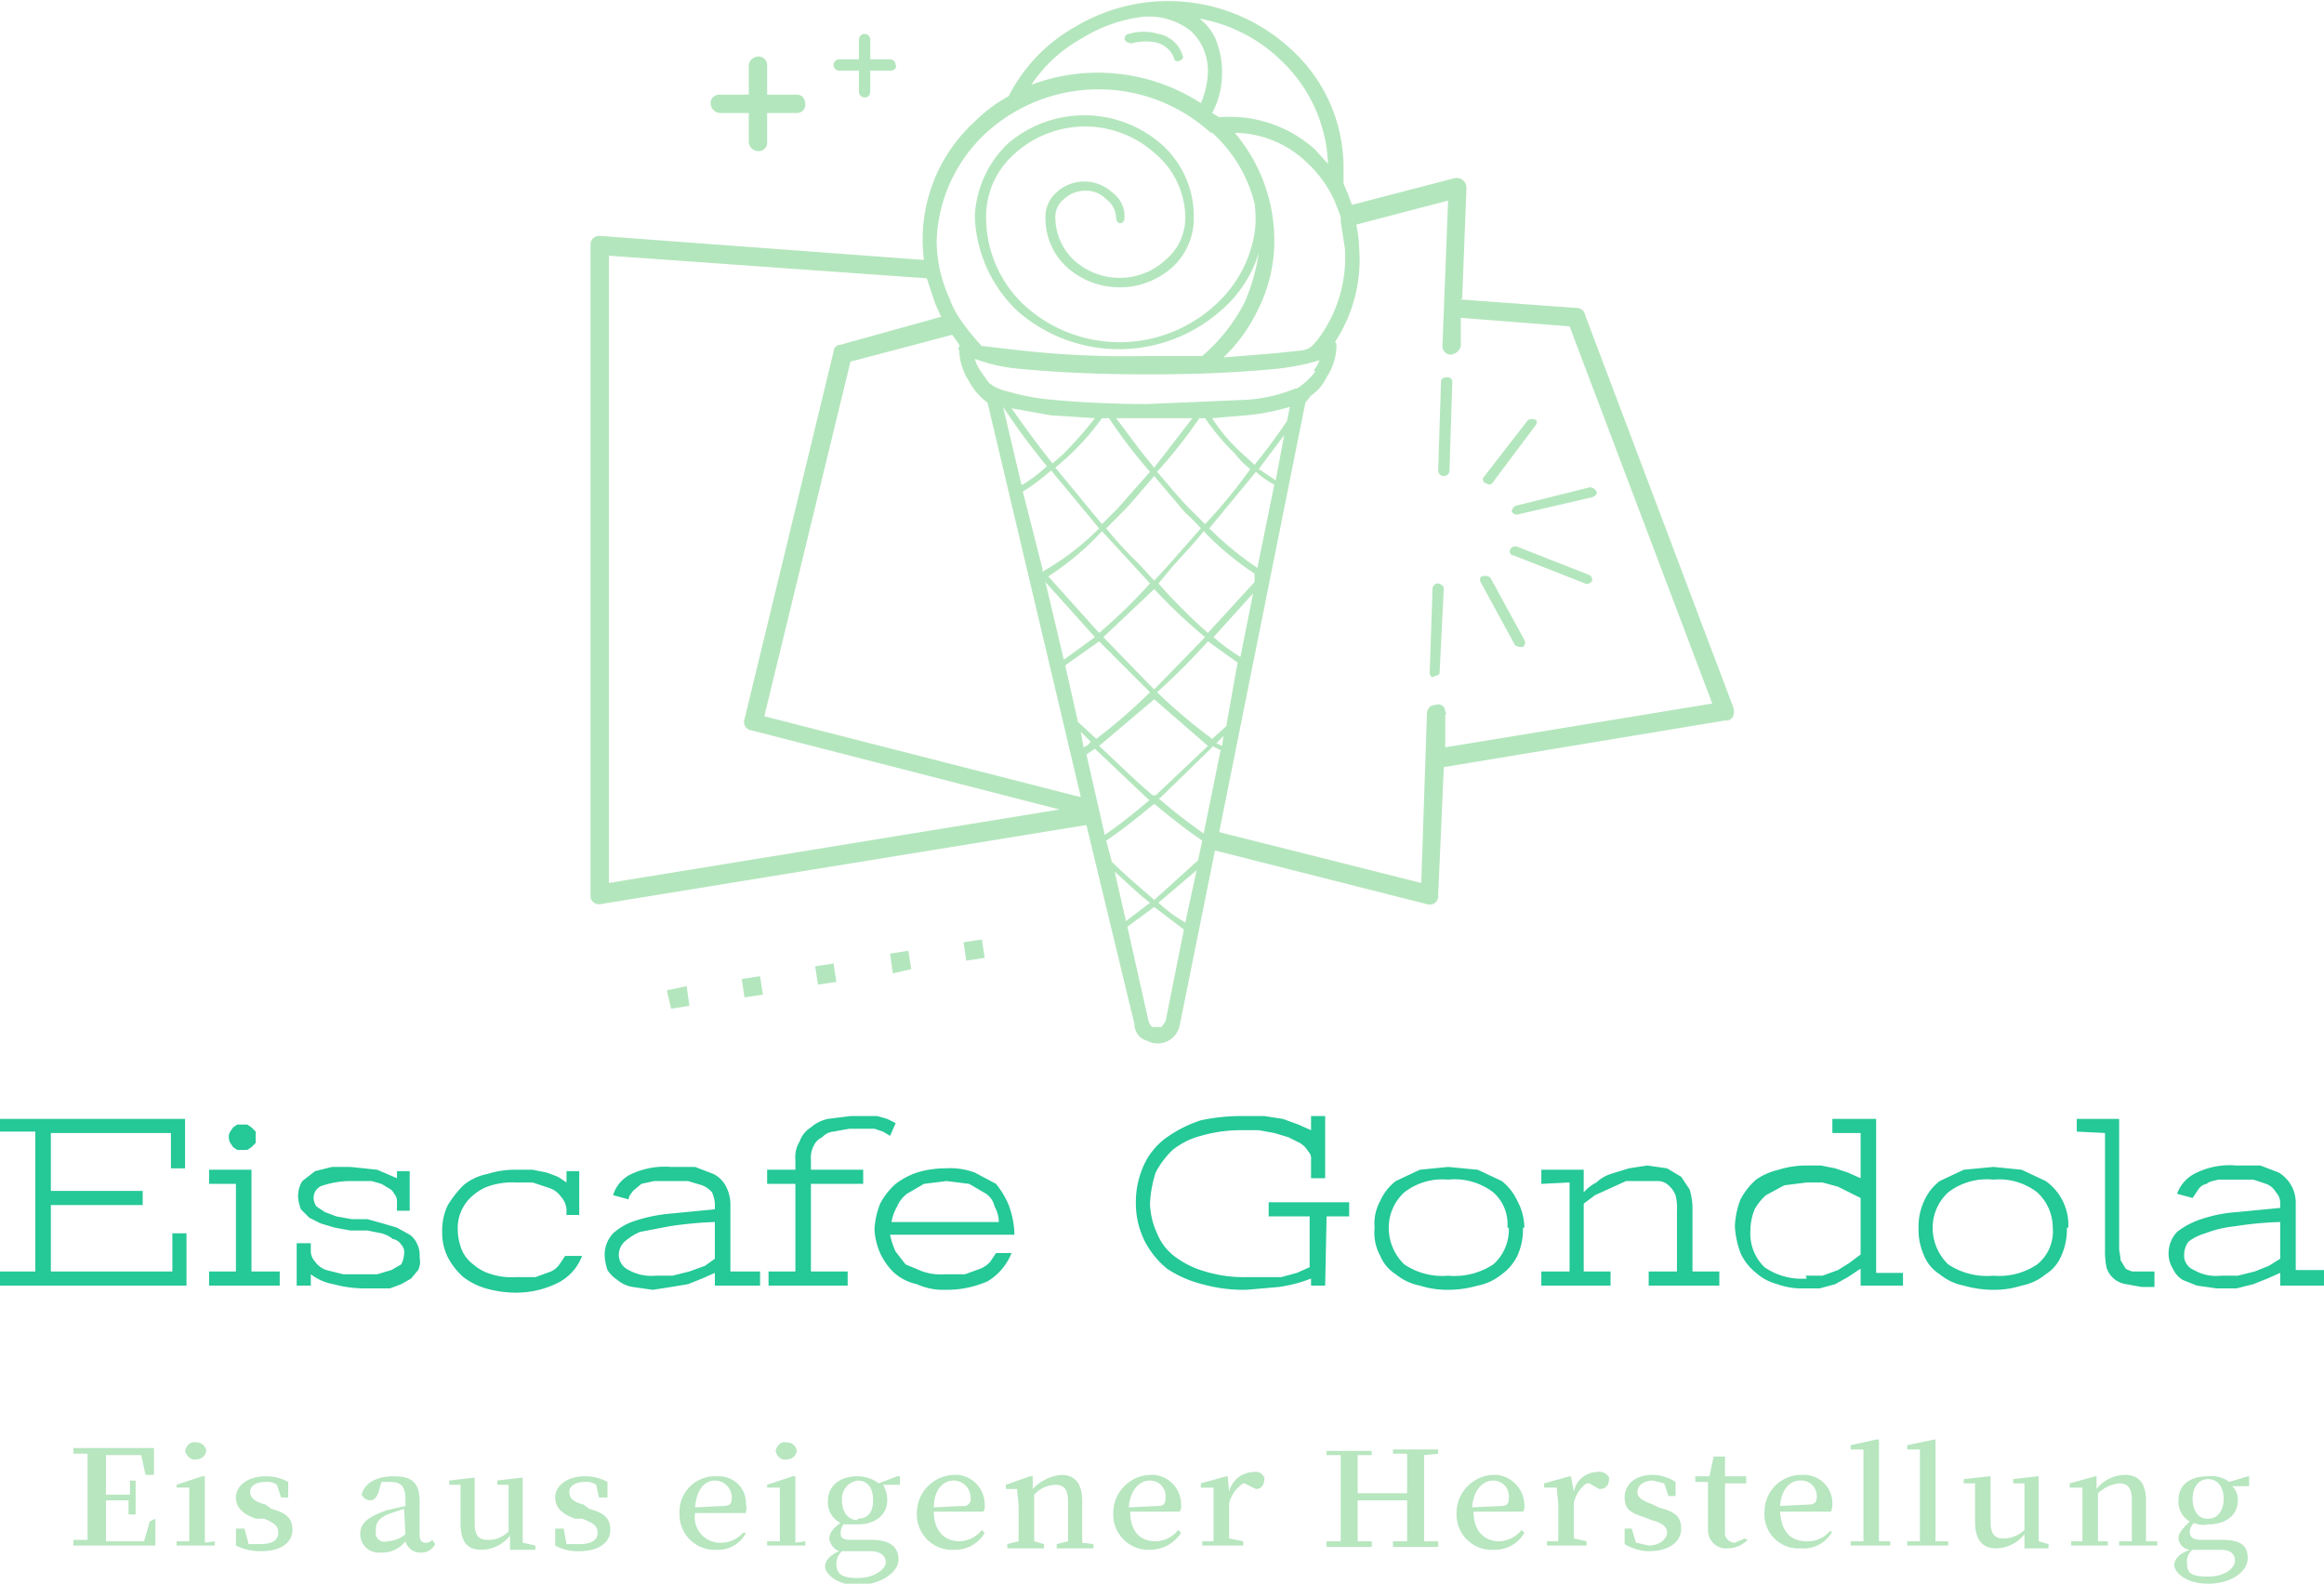
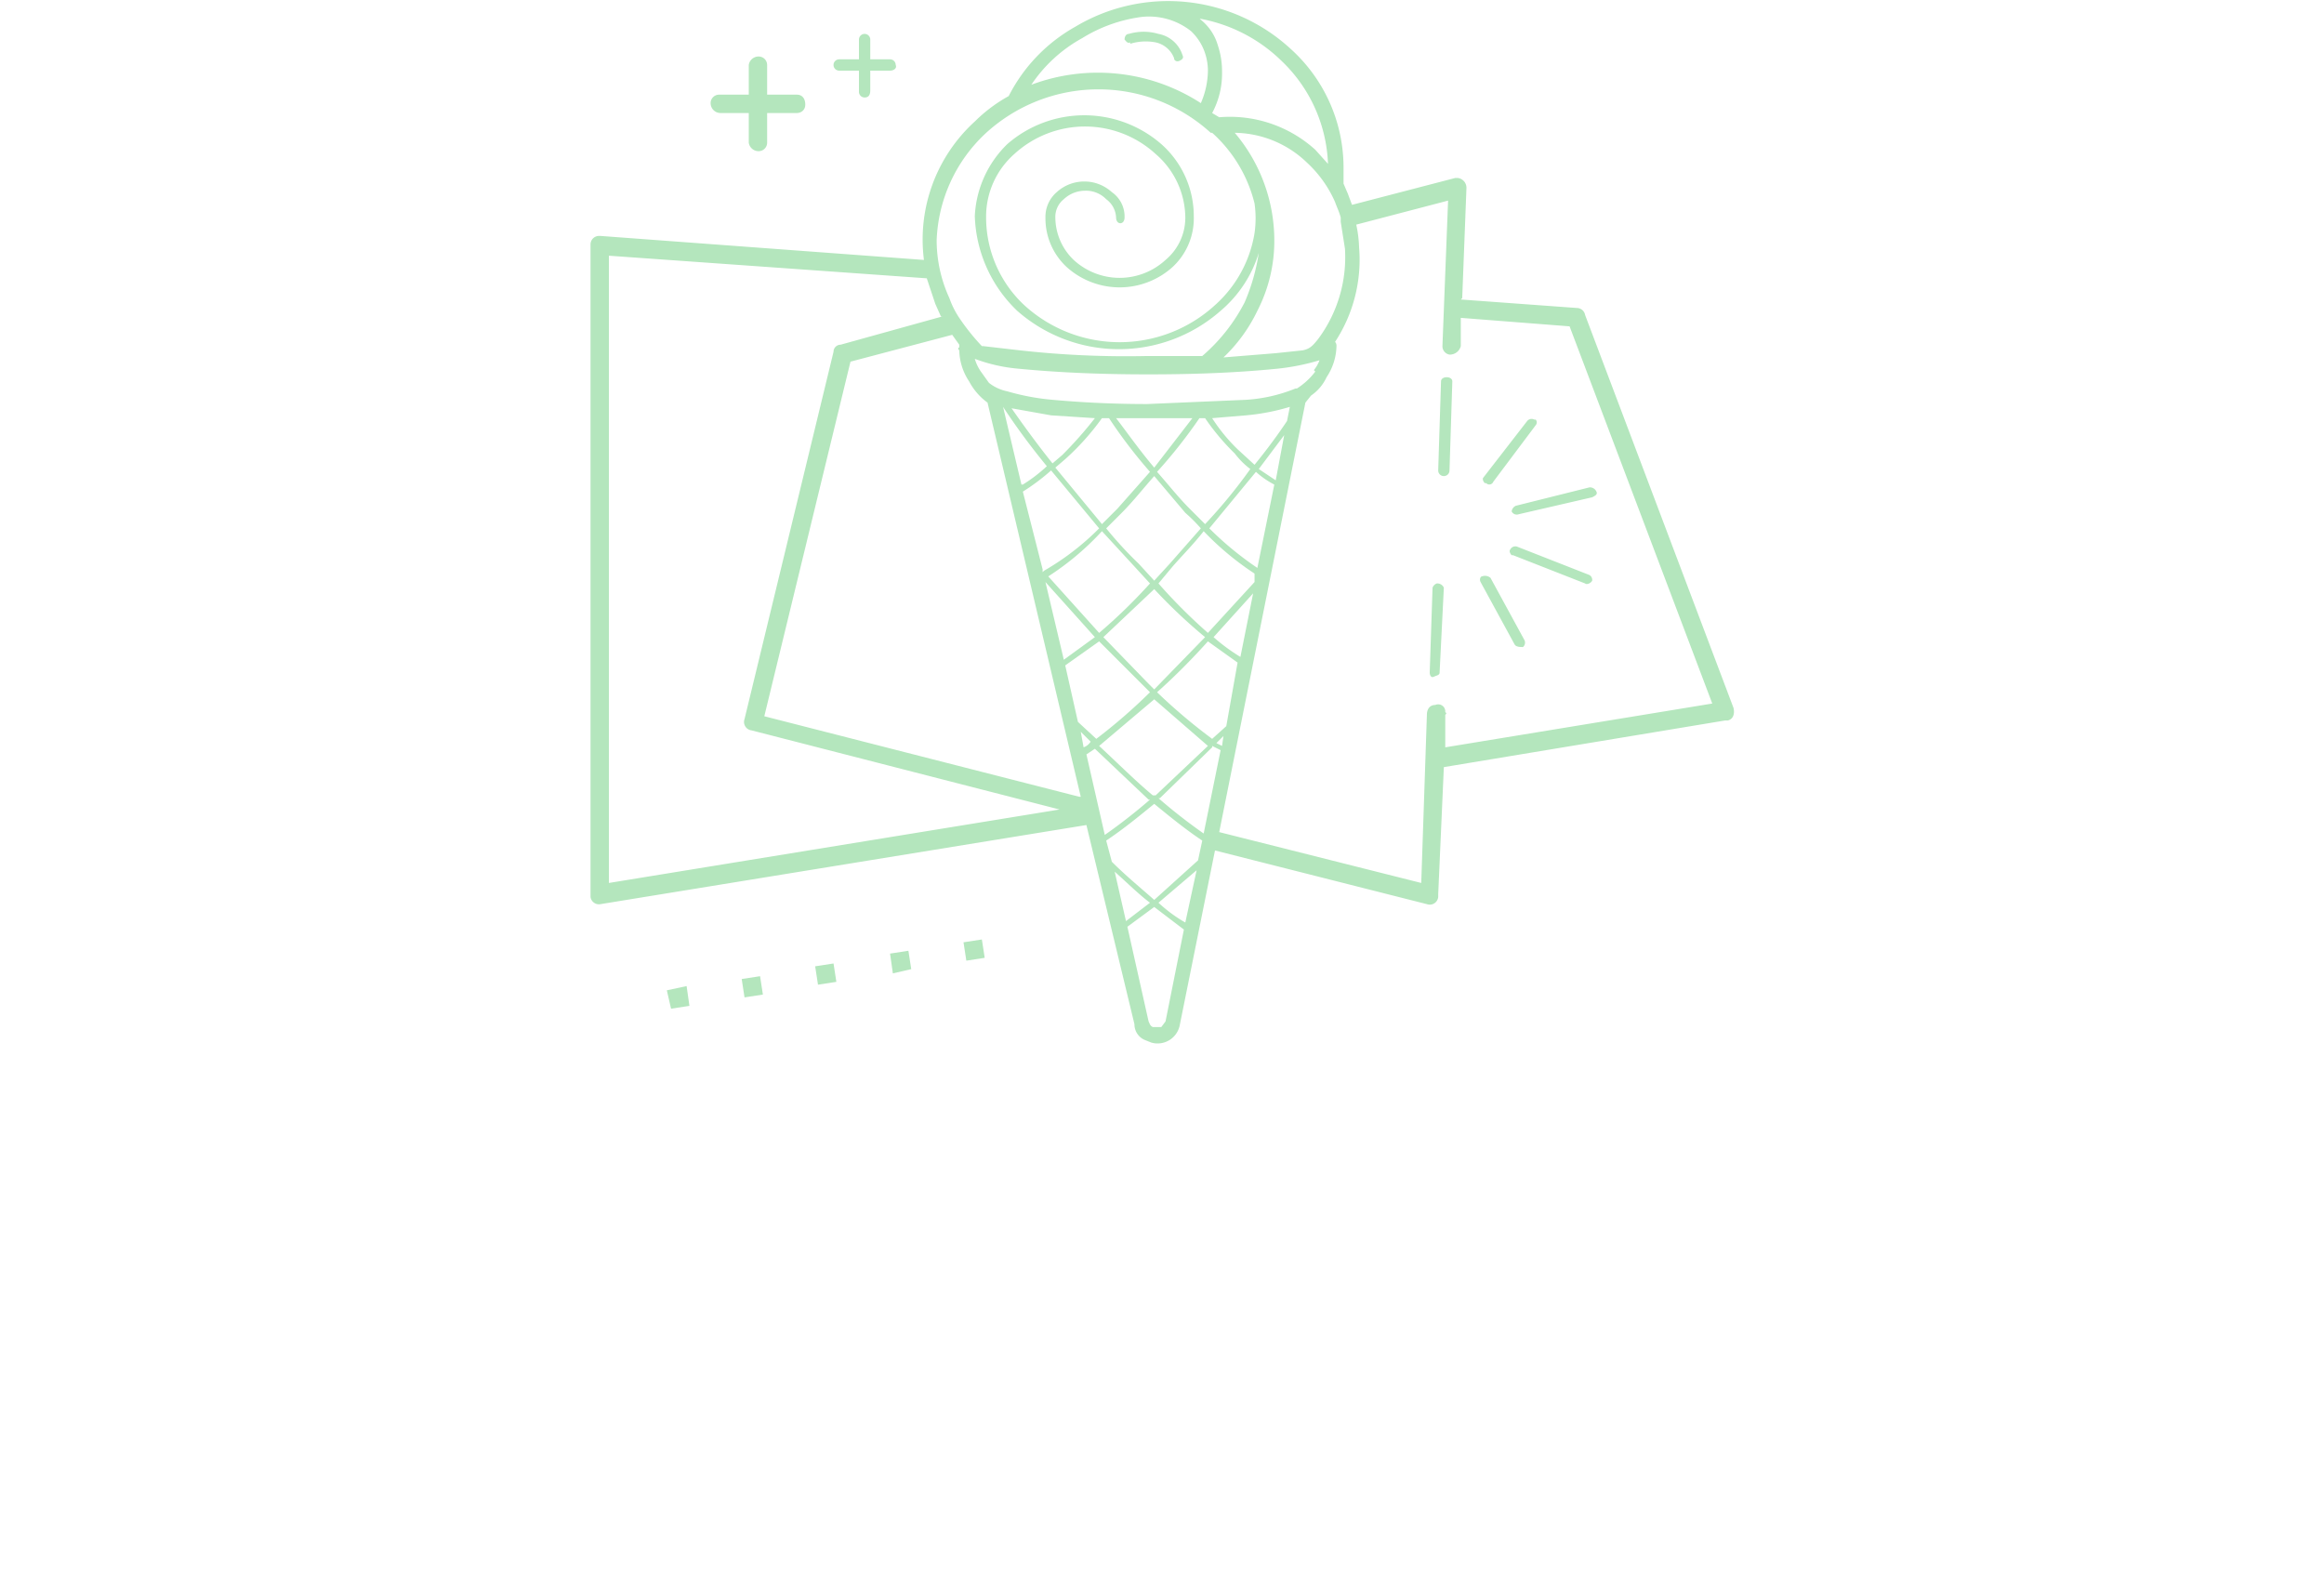
<svg xmlns="http://www.w3.org/2000/svg" width="164.5" height="112.1" viewBox="0 0 164.5 112.1">
  <defs>
    <style>.cls-1{fill:#b7e6bf;}.cls-2{fill:#25c897;}.cls-3{fill:#b4e6bd;}</style>
  </defs>
  <g id="Ebene_2" data-name="Ebene 2">
    <g id="Ebene_1-2" data-name="Ebene 1">
-       <path id="id-6izo4zJp28" class="cls-1" d="M10.6,107.7l-.4,1.4H7.5v-2.9H9.1v1h.5v-2.4H9.2v1H7.5V103H10l.3,1.4h.6v-1.9H5.2v.4h1v6.1h-1v.4H11v-1.9Zm3.3-4.4a.7.7,0,0,0,.7-.6h0a.7.7,0,0,0-.7-.6h0c-.4-.1-.7.2-.8.6h0c.1.4.5.7.8.6Zm.6,5.9v-4.7h-.2l-1.8.6v.2h.9v3.8h-.9v.3h2.7v-.3Zm4.3-2.7c-.8-.2-1.1-.5-1.1-.9s.4-.7,1.1-.7a1.1,1.1,0,0,1,.8.2l.3.9h.5v-1.1a3.2,3.2,0,0,0-1.6-.4c-1.3,0-2.1.7-2.1,1.5s.6,1.2,1.4,1.5h.6c.7.3,1,.5,1,1s-.4.8-1.3.8h-.8l-.3-1.1h-.6v1.2a3.9,3.9,0,0,0,1.8.4c1.5,0,2.2-.7,2.2-1.5s-.4-1.2-1.5-1.5Zm9.9,2.1a2.1,2.1,0,0,1-1.3.5.6.6,0,0,1-.8-.6v-.2c0-.5.2-.9,1.1-1.2l.9-.3Zm1.9.4a.6.6,0,0,1-.5.2c-.2,0-.4-.1-.4-.6v-2.3c0-1.3-.5-1.8-1.8-1.8s-2.1.5-2.3,1.3a.7.7,0,0,0,.6.4q.4,0,.6-.6l.2-.7h.6c.8,0,1.1.3,1.1,1.3v.4l-1.3.3c-1.5.5-1.9,1-1.9,1.7a1.3,1.3,0,0,0,1.3,1.3H27a2.1,2.1,0,0,0,1.7-.8,1.1,1.1,0,0,0,1.1.8,1.1,1.1,0,0,0,1-.6Zm6.4.2v-4.6h-.1l-1.7.2v.3H36v3.3a2,2,0,0,1-1.5.6c-.6,0-.9-.3-.9-1.2v-3.2h-.1l-1.7.2v.3h.8v2.7c0,1.4.5,1.9,1.5,1.9a2.6,2.6,0,0,0,2-1v1h1.8v-.3Zm4.3-2.7c-.8-.2-1-.5-1-.9s.4-.7,1.1-.7a1.2,1.2,0,0,1,.8.2l.2.9H43v-1.1a3.2,3.2,0,0,0-1.6-.4c-1.3,0-2.1.7-2.1,1.5s.6,1.2,1.4,1.5h.5c.8.3,1.1.5,1.1,1s-.4.8-1.3.8h-.9l-.2-1.1h-.6v1.2a3.3,3.3,0,0,0,1.7.4c1.5,0,2.2-.7,2.2-1.5s-.4-1.2-1.5-1.5Zm7.9.2c.1-1.3.7-1.9,1.4-1.9a1.2,1.2,0,0,1,1.2,1.2h0c0,.4-.1.6-.6.6Zm3.6.4c0-.2.1-.4,0-.6a1.9,1.9,0,0,0-1.9-2h-.2a2.5,2.5,0,0,0-2.6,2.6,2.5,2.5,0,0,0,2.3,2.6h.3a2.2,2.2,0,0,0,2.1-1.2h-.2a2.1,2.1,0,0,1-1.5.7,1.8,1.8,0,0,1-1.9-2.1Zm2.9-3.8a.7.7,0,0,0,.7-.6h0a.7.7,0,0,0-.7-.6h0c-.4-.1-.7.2-.8.6h0c.1.4.4.7.8.6Zm.6,5.9v-4.7h-.2l-1.8.6v.2h.9v3.8h-.9v.3H57v-.3Zm4.4-1.6c-.7,0-1.1-.6-1.1-1.4a1.3,1.3,0,0,1,1.1-1.4c.7,0,1.1.5,1.1,1.4s-.4,1.3-1.1,1.3Zm.9,2.2c.8,0,1.1.4,1.1.8s-.7,1.1-2,1.1-1.5-.4-1.5-1.1a1.2,1.2,0,0,1,.4-.8h2Zm2.1-5.3h-.2l-1.3.5a2.5,2.5,0,0,0-1.5-.5c-1.3,0-2.1.7-2.1,1.8a1.6,1.6,0,0,0,.9,1.5c-.6.4-.8.8-.8,1.1a1.1,1.1,0,0,0,.7.9c-.7.3-1,.7-1,1.1s.7,1.3,2.3,1.3,2.9-.9,2.9-1.8-.6-1.4-1.9-1.4H60.2c-.6,0-.7-.2-.7-.5a1.1,1.1,0,0,1,.2-.6h1c1.3,0,2.1-.7,2.1-1.7a2,2,0,0,0-.3-1.1h1.2Zm2.4,2.2c0-1.3.7-1.9,1.4-1.9a1.2,1.2,0,0,1,1.2,1.2h0a.5.5,0,0,1-.6.6Zm3.5.3a.7.7,0,0,0,.1-.5,2.1,2.1,0,0,0-1.9-2.1h-.2a2.7,2.7,0,0,0-2.7,2.7,2.5,2.5,0,0,0,2.3,2.6h.4a2.4,2.4,0,0,0,2.1-1.2l-.2-.2a2.1,2.1,0,0,1-1.6.8c-1,0-1.8-.7-1.8-2.1Zm7,2.2v-2.9c0-1.3-.5-1.9-1.5-1.9a3.2,3.2,0,0,0-2,1v-.9h-.2l-1.7.6v.3H72c0,.4.1.8.1,1.3v2.4l-.8.2v.3h2.6v-.3l-.7-.2v-3.3a2.1,2.1,0,0,1,1.5-.7c.6,0,.9.3.9,1.2v2.8l-.8.2v.3h2.6v-.3Zm3.3-2.5c.1-1.3.8-1.9,1.5-1.9a1.1,1.1,0,0,1,1.1,1.2h0c0,.4-.1.6-.5.6Zm3.6.3a.7.7,0,0,0,.1-.5,2.1,2.1,0,0,0-1.9-2.1h-.3a2.7,2.7,0,0,0-2.6,2.7,2.5,2.5,0,0,0,2.3,2.6h.3a2.6,2.6,0,0,0,2.2-1.2l-.2-.2a2.1,2.1,0,0,1-1.6.8c-1.1,0-1.8-.7-1.8-2.1Zm3.4-2.5h-.1L85,105v.3h.9v3.8h-.8v.3H88v-.3l-1-.2v-2.5a2.4,2.4,0,0,1,1-1.4h.1l.8.4c.4,0,.6-.3.6-.8a.7.7,0,0,0-.8-.4,1.8,1.8,0,0,0-1.7,1.4Zm14.9-1.6v-.3H98.6v.3h1v2.8H96.1V103h1v-.3H93.9v.3h1v6.1h-1v.4h3.2v-.4h-1v-2.9h3.5v2.9h-1v.4h3.2v-.4h-1V103Zm2.4,3.8c.1-1.3.8-1.9,1.5-1.9a1.1,1.1,0,0,1,1.1,1.2h0c0,.4-.1.6-.5.6Zm3.6.3a.7.7,0,0,0,.1-.5,2.2,2.2,0,0,0-1.9-2.1h-.3a2.7,2.7,0,0,0-2.6,2.7,2.5,2.5,0,0,0,2.3,2.6h.3a2.4,2.4,0,0,0,2.2-1.2l-.2-.2a2.1,2.1,0,0,1-1.6.8c-1,0-1.8-.7-1.8-2.1Zm3.4-2.5h-.1l-1.8.5v.3h.9c0,.4.1.8.1,1.4v2.4h-.8v.3h2.8v-.3l-.9-.2v-2.5a2.3,2.3,0,0,1,.9-1.4h.2l.7.4c.5,0,.7-.3.7-.8a.8.8,0,0,0-.9-.4,1.7,1.7,0,0,0-1.6,1.4Zm5.8,2c-.8-.3-1.1-.5-1.1-.9s.4-.8,1.1-.8l.8.2.3.9h.5v-1a3,3,0,0,0-1.6-.5c-1.3,0-2,.7-2,1.6s.5,1.1,1.4,1.4l.5.2c.8.2,1.1.5,1.1.9s-.5.9-1.3.9l-.9-.2-.3-1H115v1.1a3.4,3.4,0,0,0,1.7.5c1.5,0,2.3-.7,2.3-1.6s-.5-1.2-1.6-1.5Zm6.5,2.4-.7.3a.7.7,0,0,1-.7-.8V105h1.5v-.5h-1.5v-1.4h-.8l-.3,1.4h-1v.4h.9v3.4a1.3,1.3,0,0,0,1.1,1.3h.3a2,2,0,0,0,1.4-.6Zm2.5-2.3c.1-1.3.8-1.8,1.4-1.8a1.1,1.1,0,0,1,1.2,1.1h0c0,.4-.1.6-.6.6Zm3.6.4a1.3,1.3,0,0,0,.1-.6,2,2,0,0,0-2-2h-.2a2.6,2.6,0,0,0-2.6,2.6,2.4,2.4,0,0,0,2.3,2.6h.3a2.3,2.3,0,0,0,2.2-1.2h-.2a2,2,0,0,1-1.6.7c-1.1,0-1.8-.6-1.9-2.1Zm3.4,2.1v-7.2h-.2l-1.8.4v.3h.9v6.5H131v.3h2.8v-.3Zm4,0v-7.2h-.1l-1.9.4v.3h.9v6.5H135v.3h2.9v-.3Zm7.3,0v-4.6h-.1l-1.7.2v.3h.8v3.3a2.2,2.2,0,0,1-1.5.6c-.6,0-.9-.3-.9-1.2v-3.2h-.1l-1.8.2v.3h.8v2.7c0,1.4.6,1.9,1.5,1.9a2.6,2.6,0,0,0,2-1v1h1.7v-.3Zm7.6,0v-2.9c0-1.3-.6-1.8-1.5-1.8a2.6,2.6,0,0,0-2,1v-.9h-.1l-1.8.5v.3h.9v3.8h-.8v.3h2.6v-.3h-.7v-3.4a2.6,2.6,0,0,1,1.5-.7c.6,0,.9.3.9,1.2v2.9H150v.3h2.7v-.3Zm4.3-1.6c-.6,0-1-.6-1-1.4s.4-1.4,1.1-1.4,1.1.6,1.1,1.4-.4,1.4-1.1,1.4Zm1,2.2c.8,0,1,.4,1,.8s-.6,1.1-1.9,1.1-1.5-.3-1.5-1a1,1,0,0,1,.4-.9h2Zm2-5.2h-.1l-1.3.4a2.1,2.1,0,0,0-1.5-.4c-1.3,0-2.1.6-2.1,1.7a1.6,1.6,0,0,0,.8,1.5c-.5.5-.8.8-.8,1.2a.9.9,0,0,0,.8.8c-.8.3-1.1.7-1.1,1.1s.7,1.3,2.4,1.3,2.8-.9,2.8-1.8-.5-1.3-1.8-1.3h-1.5c-.6,0-.8-.2-.8-.6a.9.9,0,0,1,.3-.6,1.6,1.6,0,0,0,1,.1c1.2,0,2.1-.6,2.1-1.7a1.3,1.3,0,0,0-.4-1h1.2Z" />
-       <path id="id-D6z1nYkh16" class="cls-2" d="M13.1,82.7h-1V80.2H3.6v4.1h6.5v1H3.6V90h8.6V87.3h1V91H0V90H2.5V80.1H0v-.9H13.1Zm1.7,1.1v-1h3V90h2v1h-5V90h1.9V83.8Zm1.4-3.3h0a.6.6,0,0,1,.1-.4l.2-.3.3-.2h.7l.3.2.3.3v.4h0v.4l-.3.3-.3.2h-.7l-.3-.2-.2-.3a.8.8,0,0,1-.1-.4ZM22,91H21V88h1v.5a1.1,1.1,0,0,0,.3.8,1.6,1.6,0,0,0,.8.6l1.2.3h2.4l1-.3.7-.4a1.9,1.9,0,0,0,.2-.7h0a.8.8,0,0,0-.2-.7.9.9,0,0,0-.6-.4,2,2,0,0,0-.8-.4l-1-.2H24.8l-1.1-.2-1-.3-.8-.4-.6-.6a2.9,2.9,0,0,1-.2-.9h0a2,2,0,0,1,.3-1.1l.9-.7,1.2-.3h1.3l1.9.2,1.4.6h0v-.5H29v2.8h-.9V85a.8.8,0,0,0-.2-.5.8.8,0,0,0-.4-.4l-.5-.3-.7-.2H24.9a6.4,6.4,0,0,0-2,.3.9.9,0,0,0-.7.9h0a1.1,1.1,0,0,0,.2.6l.6.4.8.3,1.1.2H26l1.1.3,1,.3.9.5a1.5,1.5,0,0,1,.5.6,1.8,1.8,0,0,1,.2,1h0a1.4,1.4,0,0,1-.1.9l-.5.6-.7.4-.8.3H25.9a8.5,8.5,0,0,1-2.3-.3,3.7,3.7,0,0,1-1.6-.7h0Zm19-5h-.9v-.4a1.5,1.5,0,0,0-.4-.9,1.6,1.6,0,0,0-.8-.6l-1.2-.4H36.5a5.2,5.2,0,0,0-1.7.2,3.3,3.3,0,0,0-1.3.7,3,3,0,0,0-1.1,2.4h0a4,4,0,0,0,.3,1.5,2.5,2.5,0,0,0,.8,1,3.3,3.3,0,0,0,1.3.7,4.7,4.7,0,0,0,1.7.2h1.4l1.1-.4a1.5,1.5,0,0,0,.6-.5l.4-.6h1.2a3.5,3.5,0,0,1-1.7,1.9,6.6,6.6,0,0,1-3,.7h0a7.6,7.6,0,0,1-2.1-.3,4.8,4.8,0,0,1-1.6-.8,4.9,4.9,0,0,1-1.1-1.4,3.9,3.9,0,0,1-.4-1.8h0a4.1,4.1,0,0,1,.4-1.9,7.6,7.6,0,0,1,1.1-1.4,3.8,3.8,0,0,1,1.7-.8,6.4,6.4,0,0,1,2-.3h1.2l1,.2.8.3.6.4h0v-.8H41Zm9.6,5v-.9l-.9.4-1,.4-1.2.2-1.3.2h0l-1.4-.2a2.2,2.2,0,0,1-1.1-.5,2.3,2.3,0,0,1-.7-.7,3.6,3.6,0,0,1-.2-1.1h0a2.2,2.2,0,0,1,.6-1.5,4.2,4.2,0,0,1,1.6-.9,11.1,11.1,0,0,1,2.5-.5l3.1-.3h0v-.4a2.4,2.4,0,0,0-.2-.8,1.8,1.8,0,0,0-.7-.5l-1-.3H46.3l-.9.2-.6.5c-.1.2-.3.3-.3.6h0l-1.1-.3a2.4,2.4,0,0,1,1.3-1.5,5.6,5.6,0,0,1,2.8-.5h1.7l1.3.5a2,2,0,0,1,.9.9,2.8,2.8,0,0,1,.3,1.3h0V90h2.1v1Zm0-2V86.5a26.9,26.9,0,0,0-3.2.3l-2.1.4a4.1,4.1,0,0,0-1.1.7,1.3,1.3,0,0,0-.4.9h0a1.2,1.2,0,0,0,.7,1.1,3.3,3.3,0,0,0,1.9.4h1.2l1.2-.3,1.1-.4.7-.5Zm3.7-5.2v-1h2v-.7a2.1,2.1,0,0,1,.3-1.3,1.9,1.9,0,0,1,.8-1,2.7,2.7,0,0,1,1.2-.6l1.6-.2h1.9l.7.2.6.3h0l-.4.9-.5-.3-.6-.2H60.1l-1.1.2a1.2,1.2,0,0,0-.8.4,1.2,1.2,0,0,0-.6.6,1.8,1.8,0,0,0-.2,1h0v.7h3.7v1H57.4V90H60v1H54.4V90h1.9V83.8Zm8.8,2.7h7.6a2.3,2.3,0,0,0-.3-1.1,1.5,1.5,0,0,0-.6-.9l-1.2-.7L67,83.6h0l-1.6.2-1.2.7a2.2,2.2,0,0,0-.7.9,3.6,3.6,0,0,0-.4,1.1Zm3.8,4.8h0a4.5,4.5,0,0,1-2-.4,3.5,3.5,0,0,1-1.6-.8,4.5,4.5,0,0,1-1-1.4,4.7,4.7,0,0,1-.4-1.7h0a5.8,5.8,0,0,1,.4-1.8,4.9,4.9,0,0,1,1.1-1.4,5.3,5.3,0,0,1,1.5-.8,6.9,6.9,0,0,1,2-.3h0A5.1,5.1,0,0,1,69,83l1.5.8a6,6,0,0,1,.9,1.5,6.5,6.5,0,0,1,.4,1.9h0v.2H63a5.6,5.6,0,0,0,.4,1.2l.7.9,1.2.5a4.1,4.1,0,0,0,1.6.2h1.4l1.1-.4a1.8,1.8,0,0,0,.7-.5l.4-.6h1.1a4.1,4.1,0,0,1-1.7,2,7.2,7.2,0,0,1-2.9.6ZM93.8,91h-1v-.5a9.8,9.8,0,0,1-2.3.6l-2.3.2h0a11,11,0,0,1-3.1-.4,8,8,0,0,1-2.5-1.1,6.2,6.2,0,0,1-1.6-2,6,6,0,0,1-.6-2.7h0a6.3,6.3,0,0,1,.6-2.7,4.9,4.9,0,0,1,1.6-1.9A9,9,0,0,1,85,79.3a13.6,13.6,0,0,1,2.9-.3h1.6l1.3.2,1.1.4.9.4h0V79h1v4.4h-1V82.1a.7.7,0,0,0-.2-.6,1.7,1.7,0,0,0-.6-.6l-.8-.4-1-.3L89.1,80H88a10.3,10.3,0,0,0-3,.4,5.4,5.4,0,0,0-2,1,6.1,6.1,0,0,0-1.2,1.6,8.5,8.5,0,0,0-.4,2.2h0a5.4,5.4,0,0,0,.5,2.1,3.8,3.8,0,0,0,1.2,1.6,6.5,6.5,0,0,0,2.2,1.1,9.5,9.5,0,0,0,3,.4h2.4l1.1-.3.9-.4h0V86.1H89.8v-1h5.7v1H93.9Zm14-4.1h0a4.5,4.5,0,0,1-.4,2,3.5,3.5,0,0,1-1.1,1.3,3.8,3.8,0,0,1-1.7.8,7.6,7.6,0,0,1-2.1.3h0a6.4,6.4,0,0,1-2-.3,3.8,3.8,0,0,1-1.7-.8,2.8,2.8,0,0,1-1.1-1.3,3.4,3.4,0,0,1-.4-2h0a3.3,3.3,0,0,1,.4-1.9,3.6,3.6,0,0,1,1.1-1.4l1.7-.8,2-.2h0l2.1.2,1.7.8a3.8,3.8,0,0,1,1.1,1.4,4.1,4.1,0,0,1,.5,1.9Zm-1.1,0h0a3,3,0,0,0-1-2.5,4.5,4.5,0,0,0-3.2-.9h0a4.4,4.4,0,0,0-3.1.9,3.4,3.4,0,0,0-1.1,2.5h0a3.6,3.6,0,0,0,1.1,2.6,4.8,4.8,0,0,0,3.1.8h0a5,5,0,0,0,3.2-.8,3.3,3.3,0,0,0,1.1-2.6Zm2.4-3.1v-1h3v1.6a3.1,3.1,0,0,1,.9-.7,2.7,2.7,0,0,1,1-.6l1.3-.4,1.3-.2h0l1.4.2,1,.6.6.9a5,5,0,0,1,.2,1.2h0V90h1.9v1h-5V90h2V85.7a3.7,3.7,0,0,0-.1-1.1,1.8,1.8,0,0,0-.5-.7,1.1,1.1,0,0,0-.8-.3h-2.2l-2.2,1-.8.6h0V90H114v1h-4.9V90h2V83.7Zm25.6,6.3V91h-3V89.8l-.9.6-.9.5-1.1.3h-1.3a5.1,5.1,0,0,1-1.7-.3,3.6,3.6,0,0,1-1.5-.8,3.8,3.8,0,0,1-1.1-1.4,6.5,6.5,0,0,1-.4-1.9h0a5.8,5.8,0,0,1,.4-1.9,4.9,4.9,0,0,1,1.1-1.4,4.6,4.6,0,0,1,1.6-.7,6.4,6.4,0,0,1,2-.3h1l1,.2.9.3.9.4h0V80.2h-2v-1h3.1V90.1Zm-6.9.2H129l1.1-.4.8-.5.8-.6h0v-4l-.8-.4-.8-.4-1.1-.3h-1.1l-1.6.2-1.3.7a3.9,3.9,0,0,0-.8,1,4,4,0,0,0-.3,1.5h0a3.3,3.3,0,0,0,1,2.6,4.6,4.6,0,0,0,3,.8Zm18.5-3.4h0a4.5,4.5,0,0,1-.4,2,2.8,2.8,0,0,1-1.1,1.3,3.8,3.8,0,0,1-1.7.8,6.4,6.4,0,0,1-2,.3h0A7.6,7.6,0,0,1,139,91a3.8,3.8,0,0,1-1.7-.8,2.8,2.8,0,0,1-1.1-1.3,4.5,4.5,0,0,1-.4-2h0a4.3,4.3,0,0,1,.4-1.9,3.6,3.6,0,0,1,1.1-1.4l1.7-.8,2.1-.2h0l2,.2,1.7.8a3.8,3.8,0,0,1,1.6,3.3Zm-1,0h0a3.4,3.4,0,0,0-1.1-2.5,4.4,4.4,0,0,0-3.1-.9h0a4.5,4.5,0,0,0-3.2.9,3.4,3.4,0,0,0-1.1,2.5h0a3.6,3.6,0,0,0,1.1,2.6,5,5,0,0,0,3.2.8h0a4.8,4.8,0,0,0,3.1-.8,3,3,0,0,0,1.1-2.6Zm1.7-6.8v-.9h3v9.2c0,.2.1.5.1.8l.3.5c.1.2.3.2.5.3h1.6v1.1h-.9l-1.1-.2a1.7,1.7,0,0,1-1.4-1.2,6.2,6.2,0,0,1-.1-1.3h0V80.2ZM161.4,91v-.9l-.9.4-1,.4-1.2.3h-1.4l-1.4-.2-1-.4a1.8,1.8,0,0,1-.7-.8,2,2,0,0,1-.3-1.1h0a2.2,2.2,0,0,1,.6-1.5,5.6,5.6,0,0,1,1.7-.9,10.1,10.1,0,0,1,2.5-.5l3.1-.3h0v-.4a1.1,1.1,0,0,0-.3-.7,1.3,1.3,0,0,0-.7-.6l-.9-.3H157c-.3.1-.6.1-.8.3a.9.9,0,0,0-.6.4l-.4.6h0l-1.1-.3a2.6,2.6,0,0,1,1.4-1.5,5.4,5.4,0,0,1,2.8-.5H160l1.3.5a2.5,2.5,0,0,1,1.2,2.2h0v4.7h2V91Zm0-2V86.5a25,25,0,0,0-3.2.3,8,8,0,0,0-2.1.5,3.4,3.4,0,0,0-1.2.6,1.6,1.6,0,0,0-.3.9h0a1.1,1.1,0,0,0,.7,1.1,3.1,3.1,0,0,0,1.9.4h1.2l1.2-.3,1-.4.8-.5Z" />
      <path class="cls-3" d="M103.4,21.2l8.2.6a.6.6,0,0,1,.6.5l10.5,27.8c.1.4,0,.8-.4.9h-.2l-19.9,3.3-.4,9v.2a.6.6,0,0,1-.8.5L86,60.2,83.5,72.6a1.6,1.6,0,0,1-2,1.2l-.5-.2a1.2,1.2,0,0,1-.7-1.1L76.9,58.4,42.5,64a.6.6,0,0,1-.7-.5h0V17.3a.6.6,0,0,1,.6-.6h.1l22.9,1.7A11.3,11.3,0,0,1,69,8.6a10.8,10.8,0,0,1,2.4-1.8h0a11.7,11.7,0,0,1,4.7-4.9A12.8,12.8,0,0,1,91.4,3.5a11.3,11.3,0,0,1,3.7,8.4V13h0l.3.7.3.8,7.3-1.9h.2a.7.7,0,0,1,.6.7l-.3,7.8ZM60.8,2.8a.4.4,0,1,1,.8,0h0V4.2H63a.4.4,0,0,1,.4.4h0c.1.2-.1.4-.4.4H61.6V6.4c0,.3-.1.5-.4.5h0a.4.4,0,0,1-.4-.4V5H59.4a.4.4,0,0,1-.4-.4.4.4,0,0,1,.4-.4h1.4ZM53,4.6a.7.7,0,0,1,.7-.6.6.6,0,0,1,.6.6h0V6.7h2.1c.4,0,.6.3.6.7s-.3.6-.6.6H54.3v2.1a.6.6,0,0,1-.6.6.7.7,0,0,1-.7-.6V8H51a.7.7,0,0,1-.7-.7h0a.6.6,0,0,1,.6-.6H53ZM102.8,27c0-.2-.2-.3-.4-.3s-.4.1-.4.3h0l-.2,6.3a.4.4,0,1,0,.8,0Zm5.9,3.1a.3.3,0,0,0,0-.4h-.1a.4.4,0,0,0-.5.1L105,33.8c-.1.1,0,.3.1.4h.1a.3.3,0,0,0,.5-.1Zm4,5.1c.2-.1.4-.2.3-.4h0a.5.5,0,0,0-.5-.3l-5.2,1.3a.5.5,0,0,0-.3.4h0a.4.4,0,0,0,.5.2Zm-.5,6.1c.1.1.4,0,.5-.2a.4.4,0,0,0-.2-.4h0l-5.1-2a.4.4,0,0,0-.5.2c-.1.1,0,.3.1.4h.1Zm-5,4.3c.1.2.4.2.6.2a.4.4,0,0,0,.1-.5h0l-2.4-4.4a.6.6,0,0,0-.6-.1c-.1,0-.2.2-.1.4h0Zm-6,2c0,.2.1.4.3.3s.4-.1.4-.3l.3-6a.5.5,0,0,0-.5-.3.5.5,0,0,0-.3.3ZM48.6,69.8l.2,1.4-1.3.2-.3-1.3Zm20.9-3.3.2,1.3-1.3.2-.2-1.3Zm-5.2.8.2,1.3-1.3.3L63,67.5Zm-5.3.9.2,1.3-1.3.2-.2-1.3Zm-5.2.9.2,1.3-1.3.2-.2-1.3ZM86.3,58.9l14.3,3.6.4-11.9c0-.4.2-.7.6-.7a.5.5,0,0,1,.7.5c.1.1.1.1,0,.2v2.3l18.9-3.1L111.1,23.1l-7.7-.6v2a.8.8,0,0,1-.8.6.6.6,0,0,1-.5-.6l.4-10.3L96,15.9a8.8,8.8,0,0,1,.2,1.6,10.6,10.6,0,0,1-1.7,6.7.4.4,0,0,1,.1.3h0a4.1,4.1,0,0,1-.7,2.2A3.2,3.2,0,0,1,92.8,28l-.4.5h0L86.3,58.9Zm8.6-43.1v-.4c-.1-.4-.3-.8-.4-1.1a8.4,8.4,0,0,0-2-2.8,7.5,7.5,0,0,0-5.1-2.1h0A11.8,11.8,0,0,1,90.2,17,10.8,10.8,0,0,1,89,22a11.2,11.2,0,0,1-2.4,3.3l3.7-.3,1.9-.2c.5-.1.7-.3,1.1-.8a9.7,9.7,0,0,0,1.9-6.4l-.3-1.9ZM76.5,56.4,69.9,28.5h0A4.4,4.4,0,0,1,68.6,27a4.1,4.1,0,0,1-.7-2.2c-.1-.1-.1-.2,0-.2v-.2l-.5-.7-7.2,1.9L54.1,50.7l22.3,5.7Zm-9.9-34-.4-.9-.6-1.8L43.1,18.1V62.5L75,57.3,53.2,51.7h0a.6.6,0,0,1-.5-.8l6.3-26a.5.5,0,0,1,.5-.5l7.2-2Zm13-7c0,.2-.1.4-.3.4s-.3-.2-.3-.4a1.7,1.7,0,0,0-.7-1.3,2,2,0,0,0-1.5-.6,2.2,2.2,0,0,0-1.5.6,1.6,1.6,0,0,0-.6,1.3,4.2,4.2,0,0,0,1.3,3,4.8,4.8,0,0,0,6.5,0,3.9,3.9,0,0,0,1.4-3,6,6,0,0,0-2.1-4.5,7.4,7.4,0,0,0-10,0,5.9,5.9,0,0,0-2,4.5,8.5,8.5,0,0,0,2.7,6.2,10,10,0,0,0,13.5,0,8.7,8.7,0,0,0,2.8-5.1,7.4,7.4,0,0,0,0-2.1,9.9,9.9,0,0,0-3-5h-.1a11.8,11.8,0,0,0-16,.1A10.9,10.9,0,0,0,66.3,17a9.8,9.8,0,0,0,.9,4.1,6.1,6.1,0,0,0,.7,1.4h0a15.6,15.6,0,0,0,1.6,2h.1l2.6.3a67.8,67.8,0,0,0,9,.4h3.9a12.6,12.6,0,0,0,3-3.8,14,14,0,0,0,1-3.5,8.7,8.7,0,0,1-2.7,4.1,10.9,10.9,0,0,1-14.4,0,9.7,9.7,0,0,1-3-6.7,7.6,7.6,0,0,1,2.3-5.1,8.3,8.3,0,0,1,10.9,0,6.8,6.8,0,0,1,2.3,5.1A4.7,4.7,0,0,1,83,18.9a5.6,5.6,0,0,1-7.5,0A4.7,4.7,0,0,1,74,15.4a2.3,2.3,0,0,1,.8-1.8,2.9,2.9,0,0,1,3.9,0,2.1,2.1,0,0,1,.9,1.8ZM80,3c-.2.1-.3-.1-.4-.2h0c0-.2.1-.4.3-.4a3.7,3.7,0,0,1,2.1,0,2.2,2.2,0,0,1,1.7,1.5c.1.2,0,.3-.2.4s-.4,0-.4-.2A1.8,1.8,0,0,0,81.8,3a3.7,3.7,0,0,0-1.8.1Zm4.7,58.6L82,63.9a10.2,10.2,0,0,0,1.9,1.4l.8-3.7Zm-3,2.6-1.9,1.4,1.5,6.7h0c.1.2.1.3.3.4h.6l.3-.4,1.3-6.5-2.1-1.6Zm-2,1,1.7-1.3c-.8-.6-1.6-1.4-2.5-2.2l.8,3.5Zm2-1.5,3.1-2.8.3-1.4c-1.2-.8-2.3-1.7-3.4-2.6-1.1.9-2.2,1.8-3.4,2.6l.4,1.5c1,1,2.1,1.9,3,2.7Zm4.9-11.6-.5.5.4.2Zm-.8.8-3.7,3.6H82a39.2,39.2,0,0,0,3.2,2.5l1.2-5.9-.6-.3Zm-7.6,6.2a39.2,39.2,0,0,0,3.2-2.5h-.1l-3.8-3.6-.6.4Zm3.5-2.8h.1l3.7-3.5-3.8-3.3-3.9,3.3c1.4,1.3,2.6,2.5,3.8,3.5Zm4.1-4,1-.9.8-4.5-2.1-1.5q-1.8,2-3.6,3.6a40.1,40.1,0,0,0,3.9,3.3ZM88.7,42l-2.8,3.1a13.3,13.3,0,0,0,1.9,1.4Zm-12,10.9a1,1,0,0,0,.5-.4l-.7-.7.2,1.1Zm.9-.6A39,39,0,0,0,81.4,49l-.3-.3-3.3-3.3-2.4,1.7.9,4,1.3,1.2Zm4.1-3.5,3.6-3.7a37.5,37.5,0,0,1-3.6-3.4l-3.6,3.4,3.2,3.3Zm3.8-4,3.3-3.6v-.6a20.5,20.5,0,0,1-3.6-3c-.7.9-1.5,1.7-2.2,2.5L82,41.3a38.4,38.4,0,0,0,3.5,3.5Zm5.4-14-1.8,2.4,1.2.8Zm-2,2.6-3.3,4A23,23,0,0,0,89,40.2l1.2-5.9a6,6,0,0,1-1.3-.9ZM75.3,46.7l2.2-1.6L74,41.2l1.3,5.5Zm2.5-1.9a38.2,38.2,0,0,0,3.6-3.5l-1.1-1.2L78,37.6a19.5,19.5,0,0,1-3.8,3.2l3.6,4Zm3.9-3.7,1.1-1.2L85,37.4a11.4,11.4,0,0,0-1.1-1.1l-2.2-2.6c-.8.9-1.5,1.8-2.3,2.6l-1.1,1.1a27.3,27.3,0,0,0,2.3,2.5Zm3.6-4a36.6,36.6,0,0,0,3.2-3.9,5.7,5.7,0,0,1-1.1-1.1,16.4,16.4,0,0,1-2.1-2.5h-.4a35.7,35.7,0,0,1-3,3.8c.8.9,1.5,1.8,2.3,2.6l1.1,1.1Zm3.5-4.2c.9-1.1,1.7-2.2,2.3-3.1l.2-1a15.5,15.5,0,0,1-3.1.6l-2.4.2a12.4,12.4,0,0,0,1.8,2.2ZM73.9,40.4a18.5,18.5,0,0,0,3.9-3l-3.4-4.1a14.9,14.9,0,0,1-2,1.5l1.4,5.5v.2ZM78,37.1,79.1,36l2.3-2.6a35.1,35.1,0,0,1-2.9-3.8H78a18,18,0,0,1-2.6,2.9l-.7.6,3.3,4Zm3.7-4,2.7-3.5H79c.7.9,1.6,2.2,2.7,3.5h0Zm-9.3,1.2A10.9,10.9,0,0,0,74.1,33,48.3,48.3,0,0,1,71,28.8l1.3,5.5h.1Zm2.1-1.5.7-.6a28.5,28.5,0,0,0,2.3-2.6l-3.1-.2-2.8-.5C72.3,29.9,73.3,31.3,74.5,32.8ZM85,7.3A5.9,5.9,0,0,0,85.5,5a4,4,0,0,0-.3-1.5,3.8,3.8,0,0,0-.9-1.3,4.8,4.8,0,0,0-3.5-1,10.6,10.6,0,0,0-4.2,1.5A10.3,10.3,0,0,0,73,6,13.4,13.4,0,0,1,85,7.3Zm-.2-6.1.2.2a3.6,3.6,0,0,1,1.2,1.8,5.8,5.8,0,0,1,.3,1.9A5.9,5.9,0,0,1,85.8,8l.5.3a9,9,0,0,1,6.8,2.3l.9,1a10.6,10.6,0,0,0-3.3-7.3,11.1,11.1,0,0,0-5.9-3h0Zm8.2,25a2.5,2.5,0,0,0,.4-.7,15.9,15.9,0,0,1-3,.6c-3,.3-6.1.4-9.1.4s-6.1-.1-9.2-.4a11.6,11.6,0,0,1-3.1-.7,3.1,3.1,0,0,0,.5,1l.5.7a3.1,3.1,0,0,0,1.3.6,16.5,16.5,0,0,0,3.2.6c2.2.2,4.4.3,6.7.3l7-.3a11.1,11.1,0,0,0,3.5-.8h.1a4.9,4.9,0,0,0,1.3-1.2Z" />
    </g>
  </g>
</svg>